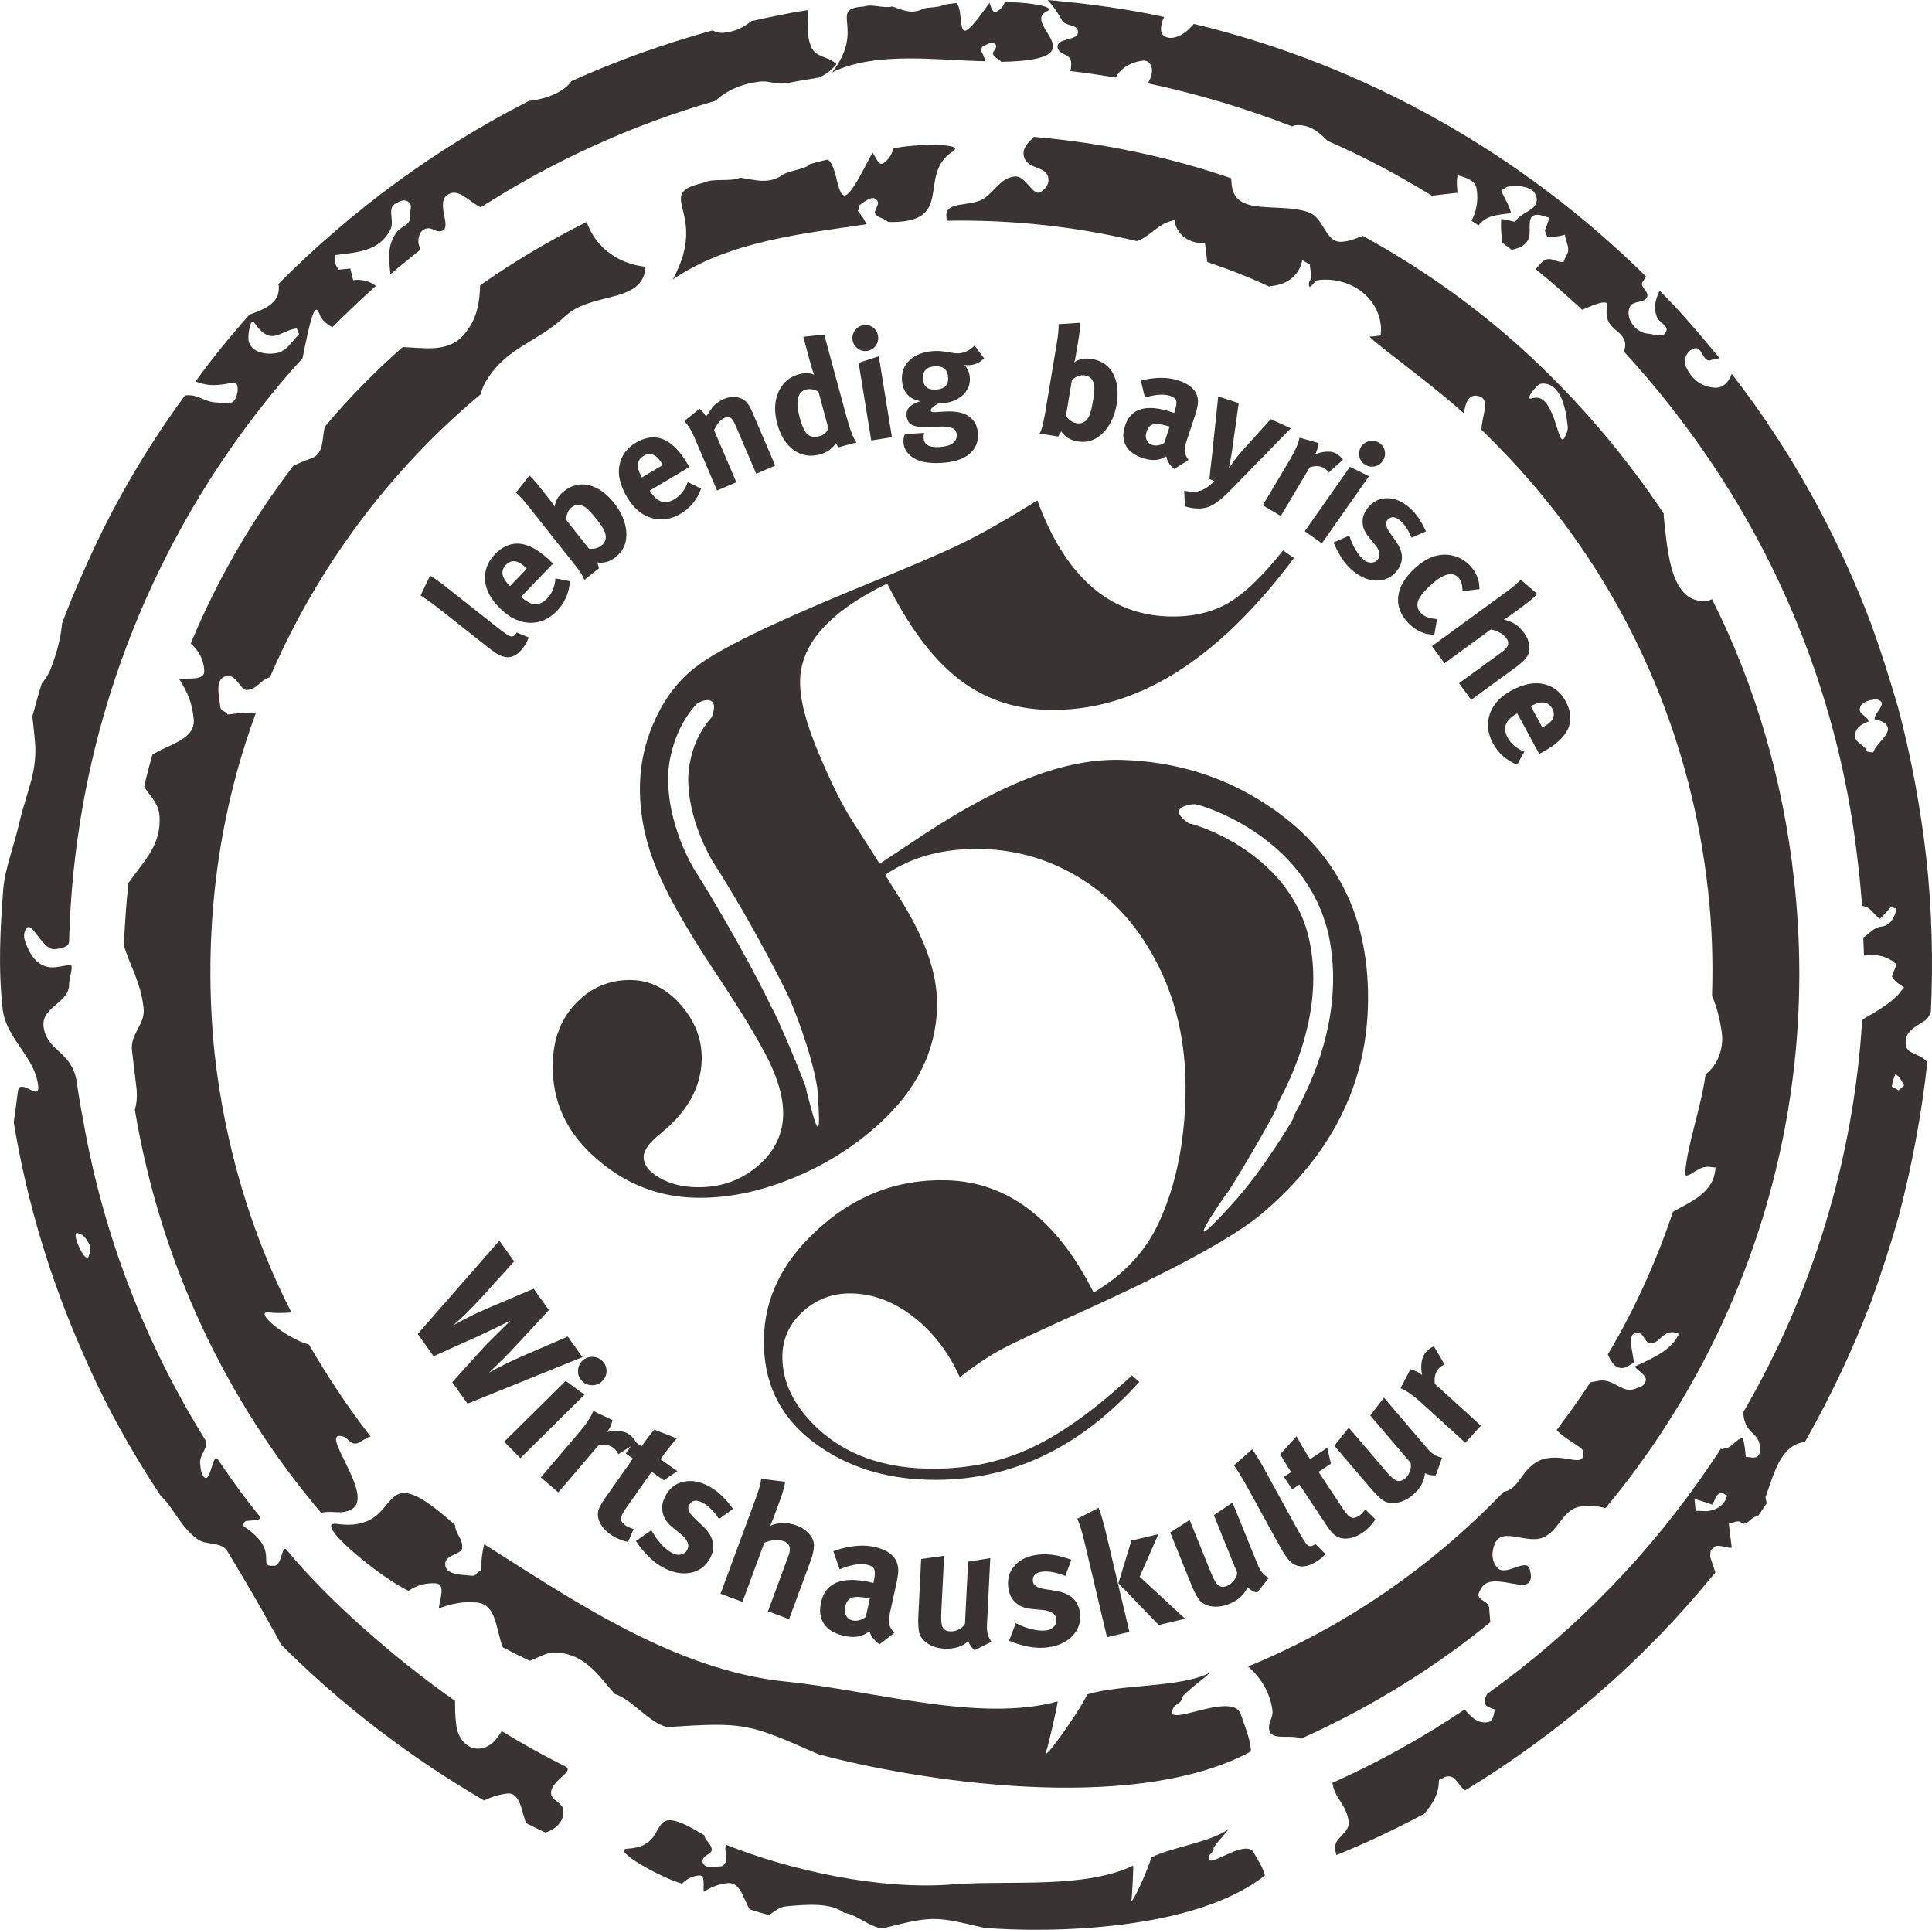
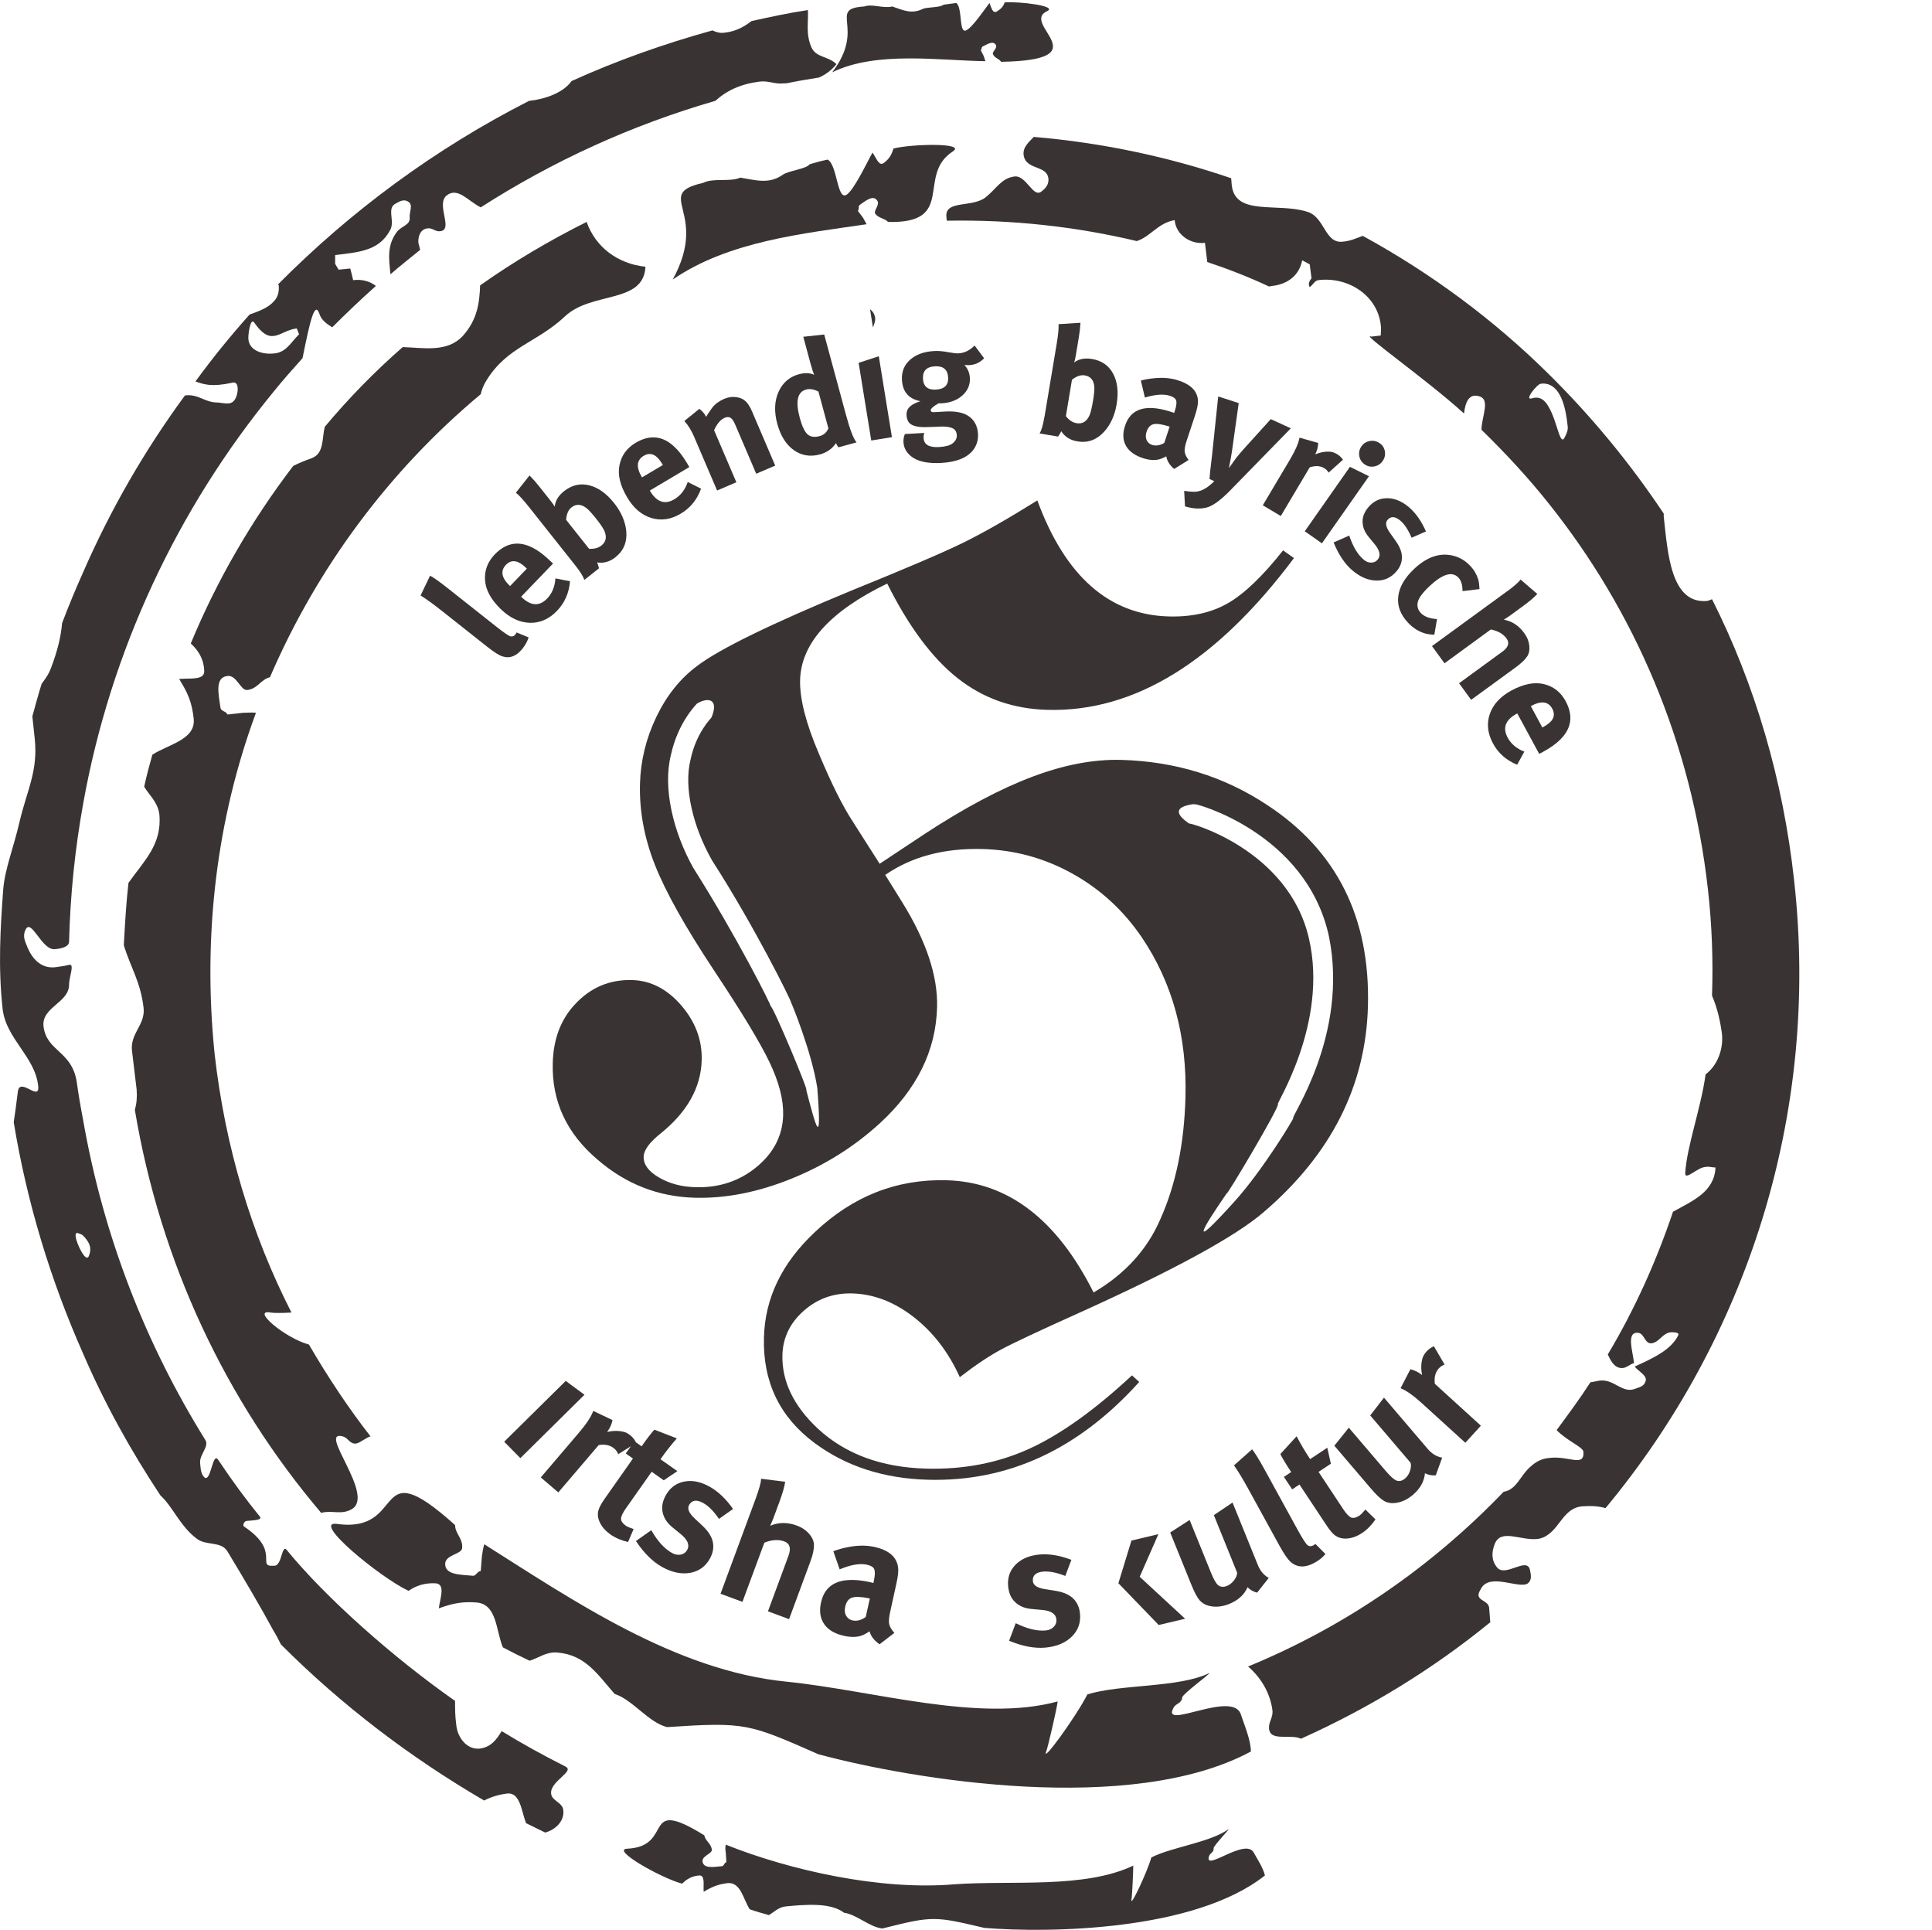
<svg xmlns="http://www.w3.org/2000/svg" id="Ebene_2" viewBox="0 0 466.47 465.87">
  <g id="Ebene_2-2" data-name="Ebene_2">
    <g id="Ebene_2-2">
      <g id="Ebene_1-2">
        <g>
          <path d="M359.51,387.96c-.28-1.55-2.67-1.55-2.53-3.09.15-.7.43-.99.71-1.55,2.25-3.65,9.28.42,11.25-1.12.98-.85.7-2.1.42-3.37-.85-2.95-5.91,1.97-7.88-.42-1.4-1.68-1.4-3.65-.56-5.76,1.55-3.66,6.19-.71,10.27-1.13,1.12-.14,1.97-.56,2.67-1.12,2.81-1.97,3.94-6.33,8.01-6.75,1.83-.14,3.94-.14,5.77.42,33.88-40.76,51.87-94.74,45.54-151.53-2.67-24.32-9.42-47.23-19.82-67.89-.28.14-.7.28-1.12.42-8.86.84-9.56-11.53-10.54-20.38v-.7c-8.16-12.23-17.43-23.47-27.83-33.74-13.21-13.07-28.4-24.32-44.84-33.31-1.55.56-2.95,1.26-4.92,1.41-4.22.42-4.22-5.76-8.3-7.17-7.17-2.39-17.57,1.12-18.41-6.47l-.14-1.68c-15.18-5.2-31.21-8.58-47.65-9.98-1.55,1.55-3.09,2.95-2.25,5.2,1.13,2.67,5.34,1.83,5.77,4.78.13,1.27-.43,2.25-1.55,3.09-2.11,1.97-3.66-3.8-6.61-3.52-3.24.42-4.36,2.96-7.03,5.06-3.24,2.53-9.98.56-9.42,4.78,0,.28,0,.56.14.84,15.74-.28,31.06,1.41,45.82,4.92,3.38-1.12,5.06-4.35,9.14-5.06.28,3.51,3.8,5.91,7.31,5.48l.56,4.64c5.07,1.69,10.12,3.65,14.9,5.9l.84-.14c3.66-.42,6.47-2.53,7.18-6.18l1.82.98.43,3.37c-1.13,1.27-.43,2.11-.43,2.11.85-.56,1.13-1.54,2.11-1.68,7.18-.85,14.2,3.65,15.04,10.83.14.98,0,1.54,0,2.53l-2.25.28c-3.09-1.12,13.21,10.26,22.35,18.56.28-2.53,1.12-4.78,3.37-4.22,3.24.56.85,4.92.85,8.15,5.76,5.63,11.25,11.53,16.16,17.71,20.8,26,34.58,57.91,38.52,93.33.98,8.71,1.26,17.14.98,25.58,1.27,2.95,1.97,6.04,2.39,9.14.42,3.79-1.12,7.73-3.94,9.84-1.12,8.15-4.5,17.29-4.92,23.75-.14,2.11,2.82-1.26,4.92-1.4.99-.14,1.55.14,2.39.14-.28,5.91-5.48,8.01-10.26,10.68-4.08,12.09-9.27,23.61-15.74,34.44.84,1.97,1.97,3.65,3.94,3.23.98-.28,1.4-.85,2.39-1.13-.28-2.81-1.97-7.59.98-7.31,1.55.14,1.55,2.67,3.24,2.53,1.97-.28,2.53-2.39,4.64-2.67.7,0,2.11,0,1.83.7-1.69,3.51-5.91,5.48-10.54,7.59.98,1.26,3.37,2.25,2.53,3.8-.42.99-1.26,1.12-2.39,1.55-3.1,1.26-5.06-2.39-8.58-1.97-.84.14-1.54.28-2.25.42-2.53,3.93-5.34,7.73-8.15,11.53,2.39,2.53,6.32,4.07,6.47,5.2.28,3.94-3.66.84-8.44,1.55-1.41.14-2.81.7-4.22,1.97-2.67,2.25-3.37,5.62-6.61,6.18-17.29,18-38.09,32.47-61.7,42.17,3.09,2.67,5.34,6.33,5.9,10.68.14,1.69-.98,2.67-.84,4.36.28,2.81,4.22,1.54,6.89,2.11l.84.28c16.59-7.45,31.91-16.87,45.69-28.11l-.29-3.66h-.02ZM377.92,105.29c-1.26,3.09-1.82-3.51-4.07-7.17-.85-1.55-2.11-2.53-3.94-1.97-2.11.7,1.27-3.51,2.11-3.51.7-.14,1.26,0,1.83.14,3.23,1.12,4.22,6.04,4.64,9.98.14.98-.14,1.69-.57,2.53h0Z" fill="#393433" />
          <path d="M54.77,163.2c2.39-.42,3.23,3.51,4.92,3.37,2.53-.28,3.24-2.53,5.49-3.09,11.38-26.42,28.82-49.9,50.88-68.31.28-1.12.7-2.25,1.41-3.37,5.06-8.16,12.09-9,18.97-15.46,6.47-6.05,18.98-2.95,19.4-11.95-6.74-.7-12.09-4.78-14.2-10.82-9,4.5-17.56,9.56-25.72,15.32-.14,4.21-.7,8.29-4.08,12.09-3.79,4.22-9.56,2.95-14.61,2.81-6.75,5.9-13.08,12.37-18.83,19.26-.71,3.09-.14,6.47-3.24,7.59-1.54.56-2.95,1.12-4.36,1.83-9.98,13.07-18.41,27.55-24.74,42.87,1.83,1.69,3.1,3.66,3.24,6.47.28,2.53-3.52,1.83-6.05,2.1,2.11,3.38,3.09,5.63,3.51,9.56.57,5.06-6.04,6.18-9.98,8.72-.7,2.53-1.4,5.06-1.97,7.73,1.27,2.11,3.24,3.66,3.66,6.61.7,7.31-3.66,11.24-7.45,16.59-.57,4.92-.85,9.98-1.13,15.04,1.55,5.2,4.08,8.86,4.78,15.18.43,4.07-3.23,6.04-2.81,10.26l1.13,9.42c.14,1.83,0,3.37-.43,4.92,6.19,36.97,22.07,70.28,44.98,97.27,2.67-.71,4.78.56,7.31-.85,6.05-3.23-8.57-19.54-1.96-17.57,1.26.42,1.54,1.83,3.09,1.69.98-.14,2.95-1.83,3.51-1.69-5.48-7.03-10.4-14.48-14.9-22.21-5.77-1.55-14.05-8.57-9.28-7.73.84.14,2.67.14,5.06,0-9.7-18.97-16.02-40.06-18.55-62.41-2.96-28.81.56-56.93,9.98-82.37-.98-.14-2.11,0-3.09,0l-3.8.42c-.28-.84-1.55-.71-1.69-1.69-.42-3.09-1.4-7.16,1.55-7.59h0Z" fill="#393433" />
-           <path d="M464.51,246.55c.84-.56,1.4-1.4,1.69-2.25.56-12.22.28-24.73-1.13-37.39-1.41-12.23-3.66-24.32-6.75-35.98-1.97-6.75-4.08-13.49-6.47-20.1-8.29-22.07-19.67-42.45-33.73-60.58-.84,2.24-2.39,3.79-4.92,3.23h-.14c-2.81-.56-4.64-2.11-5.91-4.78-.98-1.68.14-4.21,2.11-4.64,1.69-.28,1.83,3.09,3.52,2.95.14,0,.28,0,.28-.14.7,0,1.41-.28,2.11-.42-.7-.84-1.41-1.68-2.11-2.53-3.94-4.78-8.01-9.42-12.37-13.78-.85,1.97-1.55,3.8-.71,6.19.56,1.68,3.1,2.25,2.25,3.79-.7,1.54-2.67.56-4.36.42-2.81-.14-5.62-3.65-4.36-6.47.85-1.68,3.66-.7,4.22-2.53.28-1.41-1.97-2.39-1.12-3.51.28-.42.56-.84.84-1.27-29.94-29.52-67.61-51.03-109.21-61-1.41,1.69-3.09,3.09-5.2,3.37-1.13.14-2.53-.42-2.68-1.54-.14-1.27.15-2.39.71-3.51-9.14-1.97-18.55-3.23-28.12-4.08,1.27,1.4,2.4,2.95,3.38,4.78.84,1.68,3.8.98,3.94,2.81.28,2.39-5.21,1.4-4.92,3.8.14,1.82,2.95,1.54,3.23,3.37.14.84,0,1.68-.14,2.39,3.65.42,7.31.98,10.96,1.55,1.12-2.25,3.8-3.79,6.61-4.07,1.12-.14,1.96.84,2.11,1.97.14,1.41-.43,2.53-.99,3.51,11.94,2.53,23.62,6.05,34.86,10.4.14-.14.42-.14.7-.28,3.51-.28,5.62,1.55,7.87,3.79,8.72,3.79,17.15,8.29,25.16,13.21l6.19-.7c-.14-1.69-.28-2.53,0-4.22,2.11.56,4.5,1.27,4.64,3.52.42,2.67-.14,5.34-1.26,7.45l1.68,1.13c1.97-2.53,4.64-2.53,7.88-2.96-.57-2.25-1.55-3.37-2.39-5.48.84-.42,1.12-.98,2.11-.98,2.67-.28,6.19.14,6.46,2.95.29,2.95-3.79,3.09-5.2,5.62-1.26-.28-2.11-.56-3.37-.7-.14,2.25,0,3.51.28,5.76l2.25,1.68c1.97-.42,3.65-1.12,4.22-3.09.42-1.97-.57-5.06,1.55-5.34,1.26-.14,2.1.42,3.37.7l-1.13,3.09.57,1.55c1.68-.14,2.53,0,4.22-.56.28,1.41.7,2.11.84,3.37.14,1.27-.84,2.11-1.13,3.23-1.54.14-2.39-.84-3.79-.7-1.41.14-1.97,1.55-2.95,2.39,3.79,3.09,7.59,6.46,11.24,9.84l1.69-.7s4.64-2.11,4.36-.42c-1.12,6.33,3.94,5.48,4.36,9.42,0,.56-.14,1.26-.28,1.83,7.59,8.29,14.62,17.15,20.94,26.57,18.97,28.11,31.63,61.14,35.56,97.27.42,3.37.7,6.75.98,9.98.85,0,1.55.42,2.25,1.12.56.56,1.27,1.4,1.97,1.97.98-.85,1.69-1.69,2.67-2.81l1.41.28c-.42,2.1-1.41,4.07-3.52,4.36-1.12.14-1.83.56-2.53,1.12s-1.26,1.12-1.97,1.54c0,1.4.14,2.95.14,4.36.57,0,1.27-.14,1.83-.14,2.25,0,4.08.56,6.05,2.25l-1.13,2.95c.42.7.99,1.26,1.55,1.69.42.28.84.56,1.41.98-.57.57-.99,1.12-1.41,1.68-1.97,2.11-4.22,3.38-6.47,4.78-.84.42-1.55.84-2.25,1.4-2.11,34.02-12.23,66.35-28.68,94.6,0,.98.15,1.82.43,2.53.7,2.39,3.23,2.95,3.51,5.48.14,1.27.14,2.81-1.12,2.95-.85.15-1.41-.14-2.25-.14-.14-1.83-.28-2.81-.7-4.64-1.97.56-2.54,2.53-4.65,2.67-.14.14-.42.14-.7,0-.7,1.26-1.55,2.39-2.39,3.65-14.48,21.51-32.75,40.34-53.98,55.53-.28.56-.7,1.26-.56,2.11.14,1.12,1.41,1.26,2.39,1.68-.28,1.4-.42,2.95-1.83,3.09-2.53.28-3.93-1.41-5.48-3.09-9.98,6.75-20.66,12.65-31.91,17.71.56,3.79,3.51,5.34,3.93,9.42.29,2.81-3.65,3.8-3.23,6.46,0,.56.14,1.13.28,1.55,7.31-2.95,14.34-6.32,21.23-9.98,1.82-2.25,3.51-4.5,3.51-8.15.99-.29,1.27-.85,2.11-.85,1.97-.28,2.67,2.39,4.22,3.37,22.63-13.78,42.73-31.07,59.31-51.3.42-.42.7-.84,1.12-1.26-.28-.98-.7-2.11-1.12-3.37,0-.14-.14-.42-.14-.71l.14-1.4c.56-.28.7-.84,1.41-.98,1.4-.14,2.25.56,3.65.42l-.7-5.77c.84-.14,1.41-.56,2.11-.56.7-.14.98.56,1.55.56,1.26-.14,1.68-1.68,3.37-1.83l2.11-3.09-.28-1.54c2.25-6.05,3.51-12.37,9.56-13.35,6.19-10.96,11.53-22.21,16.02-34.02,2.39-6.61,4.5-13.21,6.47-19.96,3.23-12.23,5.62-24.88,7.03-37.67l-.42-.42c-1.69-1.68-4.64-1.55-4.78-3.79-.42-2.81,1.97-4.22,4.36-5.62h0ZM452.28,181.61h-.42l-.98-.14c-.7-1.83-3.24-2.11-2.96-4.08.14-1.83,1.55-2.53,3.24-3.23-.28-1.41-2.39-1.68-2.11-3.09.14-1.26,1.55-1.82,2.81-2.11.14,0,.42,0,.56-.14.57,0,.99,0,1.41.28,1.69.84-1.13,2.81-1.27,4.5.99.28,1.83.42,2.68,1.13,2.11,2.11-1.97,4.21-2.96,6.88h0ZM413.06,364.63c-.14,0-.42.14-.56.14-1.13.14-1.83-.14-3.09,0l-.28-2.95,3.94,1.27.28.14c.84-.99.84-2.67,2.25-2.81.56-.14.85.56,1.41.56-.42,1.97-1.97,3.23-3.94,3.66h-.01ZM458.32,263.28v-.14l-1.55-.84c.14-1.12.42-1.97.85-2.95.28.14.42.28.7.42.56.7.99,1.41,1.41,2.25l-1.41,1.27h0Z" fill="#393433" />
          <path d="M136.58,426.47c-5.34-2.67-10.4-5.48-15.46-8.57-1.26,2.11-2.67,3.93-5.34,4.22-3.09.28-5.34-2.67-5.62-5.76-.29-2.11-.29-3.93-.29-5.76-14.89-10.4-31.34-25.02-40.62-36.41-1.26-1.54-1.12,3.66-2.95,3.79h-.28c-4.22.28,1.83-3.51-7.03-9.42-.56-.28,0-1.4.56-1.4,1.27-.14,3.8-.14,3.24-.98-3.52-4.36-6.33-8.15-10.12-13.78-1.4-2.11-1.68,5.62-3.37,4.22-.85-.98-.85-2.11-.99-3.52-.14-1.96,2.25-3.93,1.27-5.48-14.34-23.05-24.6-49.06-29.52-77.31-.57-2.95-1.13-6.19-1.55-9.28-1.26-7.45-7.31-7.17-8.01-13.35-.43-4.64,6.32-5.63,6.18-10.12,0-1.55,1.41-5.06,0-4.64-1.12.28-2.25.42-3.23.56-3.23.42-5.49-1.69-6.75-4.64-.7-1.68-1.27-2.81-.56-4.35,1.4-3.09,3.93,5.06,7.17,4.64,1.54-.14,3.37-.57,3.37-1.83.29-11.24,1.41-22.21,3.38-33.17,6.61-36.97,22.77-71.26,45.96-99.52,2.25-2.81,4.64-5.48,7.03-8.15,1.83-9.13,2.95-13.91,4.08-10.68.42,1.41,1.69,2.39,3.09,3.23,3.38-3.37,6.89-6.74,10.54-9.98-1.41-1.12-3.38-1.68-5.49-1.4-.28-1.12-.42-1.83-.7-2.81l-2.81.28-.84-1.41v-2.11c5.62-.7,10.54-.98,13.21-5.91,1.41-2.25-.98-5.48,1.55-6.61.99-.56,1.83-.98,2.81-.42,1.41.84.28,2.39.43,3.94.14,1.68-1.83,1.96-2.96,3.23-2.53,3.24-2.11,6.47-1.68,10.4,2.39-2.1,4.78-3.93,7.17-5.9-.14-.56-.28-1.12-.43-1.68-.13-1.68.57-3.37,2.26-3.51,1.12-.14,1.82.84,2.95.7,3.37-.28-.99-6.32,1.54-8.57,2.68-2.25,5.21,1.26,8.3,2.81,17.29-11.1,36.26-19.82,56.65-25.72,2.81-2.53,6.19-4.08,10.68-4.64,2.25-.28,3.65.7,5.9.42h.57c2.67-.56,5.2-.98,7.87-1.4,1.55-.7,2.95-1.68,4.22-3.23-1.97-1.97-4.92-1.54-6.05-4.07-1.4-3.24-.7-5.91-.84-9-4.64.7-9.14,1.68-13.63,2.67-1.83,1.4-3.8,2.53-6.61,2.81-.98.14-1.97-.14-2.81-.56-11.66,3.23-23.2,7.31-34.02,12.23-1.97,2.81-6.33,4.36-10.26,4.78-22.63,11.52-43.01,26.56-60.58,44.27l.14.29c.14,1.69-.28,2.95-1.27,3.93-1.26,1.41-3.37,2.25-5.77,3.09-4.64,5.2-8.99,10.54-13.07,16.16,2.11.7,3.79,1.41,8.99.28,1.69-.42,1.4,2.95.42,4.22-.99,1.41-2.81.56-4.5.56-2.81-.14-4.36-2.11-7.45-1.68-9.7,13.21-17.99,27.54-24.6,42.73-1.83,4.08-3.52,8.16-5.06,12.23-.29,3.37-1.13,6.75-2.68,10.83-.56,1.54-1.4,2.66-2.25,3.79-.84,2.67-1.54,5.34-2.25,7.87l.57,5.35c.84,7.87-1.83,12.37-3.66,20.1-1.41,6.19-3.51,11.25-3.94,16.3-.7,9.42-1.26,18.84-.14,28.96.85,7.17,7.88,11.53,8.58,18.55.42,3.94-4.5-2.39-4.92,1.41-.42,3.37-.7,5.48-.99,7.31,3.24,19.68,9,38.37,16.73,55.81,5.2,12.09,11.53,23.47,18.69,34.29,2.95,2.67,4.78,7.45,8.72,10.4,2.25,1.83,5.9.56,7.45,3.09,4.5,7.45,7.88,13.21,11.1,19.12.7,1.12,1.27,2.25,1.83,3.37,14.61,14.62,31.21,27.27,49.06,37.67,1.68-.85,3.37-1.41,5.62-1.69,3.09-.28,3.37,4.21,4.5,7.17,1.55.71,3.09,1.55,4.64,2.25,2.53-.7,4.64-2.81,4.36-5.34-.14-1.97-2.81-2.25-2.95-4.08-.29-2.95,5.76-5.34,3.51-6.47v-.02h0ZM61.38,77.88c1.97,2.81,3.38,3.37,4.64,3.23,1.69-.14,3.23-1.54,5.63-1.83l.56,1.41c-2.11,2.11-3.1,4.36-6.05,4.64h-.14c-2.67.28-5.77-.7-6.04-3.38-.14-.84.43-5.48,1.41-4.07h0ZM21.46,303.2c-.28.7-.84.42-1.4-.42-1.27-1.83-2.67-5.76-1.13-5.06.43.14.85.28,1.13.56.28.28.56.56.84.98.99,1.27,1.13,2.53.56,3.93h0Z" fill="#393433" />
          <path d="M197.72,423.52c22.49,6.04,75.34,14.9,104.3-.7,0-2.67-1.55-6.33-2.39-8.86-1.83-6.19-19.4,3.94-16.3-1.68.56-1.12,1.97-.98,2.11-2.53.14-.84,6.32-5.34,6.61-5.9-7.31,3.65-21.65,2.67-29.52,5.2-2.53,5.06-11.53,17.57-9.84,13.49.28-.7,2.39-9.56,2.68-11.8-19.12,5.19-44.56-2.67-65.5-4.78-26.85-2.67-51.59-19.68-72.95-33.17-.29.99-.43,1.97-.57,2.96l-.28,3.51c-.84,0-1.12,1.27-1.97,1.13-2.81-.28-6.75-.14-6.61-2.96.14-2.11,3.94-2.25,4.08-3.65.28-2.39-1.69-3.51-1.69-5.62-20.52-18.41-11.24,2.11-28.53-.28-6.33-.84,10.4,12.93,17.29,16.16,1.82-1.26,3.93-1.97,6.6-1.82,2.39.28.99,3.65.71,6.04,3.51-1.26,5.76-1.68,9.28-1.4,4.78.56,4.5,6.74,6.18,10.82,2.11,1.12,4.36,2.25,6.47,3.23,2.25-.7,4.08-2.25,6.75-1.97,6.75.56,9.7,5.35,13.77,9.98,4.36,1.4,8.15,6.89,12.65,8.01,19.11-1.26,19.68-.84,36.68,6.61v-.02h-.01Z" fill="#393433" />
          <path d="M291.9,448.12c.28-.84,1.26-.99,1.12-1.97,0-.56,3.52-4.22,3.66-4.63-4.36,3.23-13.78,4.36-18.7,6.88-.98,3.52-5.34,12.79-4.77,9.98.13-.57.41-6.6.41-8.01-11.81,5.62-29.37,3.52-43.14,4.5-17.85,1.55-39.78-3.37-55.24-9.56-.14.56-.14,1.26,0,1.97l.14,2.25c-.56.14-.56.98-1.12.98-1.83.14-4.36.7-4.64-1.13-.14-1.41,2.25-1.83,2.25-2.82-.14-1.54-1.55-2.1-1.83-3.51-15.46-9.56-7.03,2.67-18.55,3.23-4.22.14,8.29,7.17,13.21,8.44.98-.99,2.25-1.83,4.07-1.97,1.55-.14.99,2.25,1.13,3.94,2.11-1.27,3.51-1.83,5.9-2.11,3.1-.14,3.66,3.94,5.21,6.32,1.54.56,3.09.98,4.64,1.41,1.4-.85,2.39-1.97,4.22-2.11,4.5-.42,10.68-.98,13.91,1.54,3.09.42,6.19,3.51,9.28,3.8,12.23-3.09,12.65-2.95,24.6-.14,15.32,1.26,50.74.84,67.75-12.66-.43-1.83-1.83-3.94-2.68-5.48-1.96-3.8-12.08,4.78-10.82.84v.02h-.01Z" fill="#393433" />
          <path d="M230.05,36.55c3.38-2.11-9.84-1.83-14.33-.7-.42,1.41-.98,2.53-2.39,3.52-1.13.84-1.83-1.41-2.67-2.53-1.13,1.96-4.36,8.86-6.19,10.12-2.39,1.69-2.25-7.17-4.64-8.43-1.41.28-2.95.71-4.36,1.12-.7,1.12-5.06,1.55-6.47,2.53-3.37,2.39-6.61,1.27-10.26.7-2.53,1.12-6.47,0-9,1.27-12.23,2.81,1.69,6.89-7.31,23.33,13.49-9.28,31.62-11.1,46.8-13.35-.28-.56-.56-.98-.84-1.54l-1.27-1.69c.42-.42,0-.98.42-1.4,1.41-.98,3.24-2.53,4.22-1.12.85.98-.98,2.53-.42,3.23.84,1.13,2.11.99,3.09,1.97,16.59.42,6.75-11.25,15.6-17.01l.02-.02h0Z" fill="#393433" />
          <path d="M200.95,17.44c10.68-5.2,25.87-2.81,36.97-2.67l-.42-1.26-.71-1.41c.29-.14.14-.7.42-.84,1.13-.56,2.54-1.54,3.24-.42.42.84-.99,1.68-.7,2.25.42.98,1.4.98,1.96,1.83,24.32-.42,4.51-9.14,11.11-12.23,2.68-1.27-6.89-2.39-10.26-2.11-.28.98-.99,1.68-1.97,2.25-.98.42-1.26-1.13-1.69-2.11-.98,1.26-4.08,5.9-5.62,6.61-1.83.84-.84-5.48-2.39-6.61-.99.14-2.11.28-3.1.42-.7.7-3.93.56-4.92.98-2.81,1.41-4.92.28-7.45-.56-2.11.56-4.78-.7-6.75,0-9,.56.56,5.06-7.74,15.89h.02,0Z" fill="#393433" />
          <path d="M232.4,131.09c-4.86,2.37-13.79,6.19-26.77,11.45-19.5,8.06-31.95,14.14-37.33,18.24-4.08,3.03-7.35,7.13-9.83,12.29-2.48,5.16-3.79,10.54-3.95,16.15-.17,6.54,1.03,13.07,3.62,19.6,2.58,6.53,7.35,15.03,14.29,25.5,6.61,9.95,11.07,17.32,13.36,22.09,2.29,4.79,3.39,9.04,3.3,12.78-.14,4.93-2.27,9.1-6.4,12.51-4.13,3.41-9.05,5.05-14.73,4.9-3.39-.09-6.35-.88-8.86-2.35-2.52-1.47-3.75-3.14-3.69-5.01.04-1.61,1.41-3.48,4.1-5.62,6.43-5.18,9.73-11.08,9.91-17.71.13-4.84-1.52-9.24-4.93-13.2-3.42-3.96-7.38-6-11.88-6.12-5.44-.15-10.04,1.81-13.8,5.87-3.41,3.65-5.2,8.36-5.35,14.14-.26,9.26,3.36,17.04,10.84,23.36,6.81,5.88,14.62,8.94,23.46,9.18,7.49.2,15.26-1.33,23.33-4.6,8.08-3.26,15.21-7.75,21.41-13.44,8.89-8.18,13.47-17.49,13.75-27.93.21-7.56-2.62-16.05-8.49-25.48l-4.03-6.48c6.41-4.42,14.24-6.5,23.49-6.25,7.73.21,14.97,2.19,21.71,5.94,6.74,3.75,12.32,8.87,16.74,15.37,7.43,10.99,10.96,23.88,10.55,38.66-.3,11.21-2.31,20.97-6.02,29.29-3.17,7.39-8.55,13.33-16.16,17.79-8.87-17.66-20.7-26.69-35.48-27.09-12.06-.33-22.67,3.85-31.83,12.53-7.93,7.43-12.03,15.91-12.28,25.42-.29,10.7,3.77,19.18,12.19,25.45,7.58,5.64,16.72,8.61,27.42,8.9,19.36.52,36.36-7.35,51-23.61l-1.75-1.59c-9.06,8.43-17.37,14.34-24.89,17.76-7.53,3.41-15.79,4.99-24.8,4.75-10.78-.29-19.5-3.5-26.13-9.63-5.89-5.51-8.74-11.45-8.58-17.82.12-4.16,1.83-7.71,5.13-10.63,3.31-2.93,7.22-4.33,11.72-4.21,5.18.14,10.12,2.03,14.83,5.69,4.7,3.65,8.42,8.49,11.15,14.52,3.73-2.88,7.02-5.08,9.87-6.62,2.85-1.54,9.25-4.55,19.24-9.04,22.71-10.26,37.47-18.32,44.25-24.17,16.27-13.92,24.66-30.48,25.18-49.69.58-21.4-7.53-37.59-24.31-48.59-10.44-6.92-22.2-10.54-35.28-10.9-6.62-.18-13.78,1.18-21.47,4.08-7.68,2.89-16.32,7.48-25.93,13.77l-10.9,7.23-6.61-10.38c-2.37-3.63-5.07-9.06-8.1-16.28-3.11-7.31-4.62-13.21-4.5-17.72.24-8.83,7.25-16.59,21.03-23.27,5.16,10.34,10.82,17.95,16.98,22.83s13.4,7.44,21.72,7.66c20.98.57,40.81-11.65,59.51-36.64l-2.63-1.86c-4.93,6.24-9.38,10.5-13.35,12.77-3.96,2.27-8.72,3.33-14.23,3.18-14.44-.38-25.03-9.72-31.75-28.01-7.17,4.48-13.2,7.91-18.07,10.29h.01ZM287.85,194.15c.1,0,.58-.03.8.03-.49-.36,26.66,6.67,32.19,31.75,4.95,23.97-9.5,44.15-8.56,43.92.17.1-7.37,12.6-14.16,20.13-11.49,12.75-7.85,6.68-1.96-1.87-.25,1.09,13.03-21.26,12.38-21.56-.72.33,12.29-19.43,7.48-40.07-4.98-21.49-29.01-27.95-28.72-27.63-.21-.06-.28-.09-.52-.27-1.57-1.13-4.44-3.57,1.08-4.42h-.01ZM197.34,262.75c1.19,15.38-.43,8.92-2.68.37.8.74-8.08-20.42-8.58-20.21.18-.16-8.22-16.87-18.69-33.4-4.86-8.68-7.39-19.28-5.41-27.23,1.74-7.96,6.04-12.05,6.14-12.26.14-.17.21-.23.49-.36,2.12-1.17,4.85-1.12,3.37,3.05-.02.07-.15.42-.25.56-.04.15-3.61,3.49-5.02,10.17-1.64,6.62.55,16.04,5.19,24.23,10.47,16.28,19.25,34.16,19.04,34.19.03-.04,5.03,11.89,6.41,20.9h-.01Z" fill="#393433" />
          <path d="M123.34,153.64c-.43-.07-1.62-.87-3.55-2.4l-11.84-9.36c-1.86-1.47-3.23-2.44-4.11-2.91l-2.29,4.78c1.37.86,2.95,2,4.73,3.4l11.33,8.96c1.64,1.3,2.87,2.08,3.69,2.34,1.79.58,3.41-.04,4.87-1.88.69-.87,1.17-1.77,1.46-2.7l-2.91-1.19c-.07.17-.16.33-.29.49-.3.38-.66.53-1.09.46h0Z" fill="#393433" />
          <path d="M134.51,147.43c1.84-1.92,2.88-4.29,3.12-7.11l-3.53-.69c-.13,1.99-.8,3.61-1.99,4.85-1.87,1.94-3.93,1.84-6.18-.33l-.11-.1,7.7-8-.85-.81c-2.8-2.69-5.42-4.03-7.88-4.01-1.9.02-3.68.89-5.34,2.61-1.72,1.8-2.51,3.88-2.34,6.24.17,2.37,1.45,4.7,3.85,7.01,2.19,2.11,4.52,3.19,6.98,3.26,2.46.06,4.64-.91,6.57-2.91h0ZM123.09,141.43c-2.01-1.94-2.32-3.63-.93-5.08.7-.73,1.49-1,2.37-.82.73.14,1.57.67,2.51,1.58l.16.16-4.06,4.22-.05-.05h0Z" fill="#393433" />
          <path d="M148.63,134.48c1.98-1.56,2.83-3.69,2.57-6.37-.26-2.3-1.22-4.51-2.89-6.62-1.88-2.37-3.9-3.81-6.07-4.34-2.17-.53-4.18-.05-6.04,1.41-1.4,1.11-2.15,2.37-2.26,3.77-.13-.28-.46-.75-.97-1.4l-2.84-3.58c-.73-.93-1.49-1.78-2.28-2.57l-3.3,4.16c.76.59,1.83,1.76,3.22,3.52l11.12,14.02c1.24,1.56,1.96,2.73,2.18,3.53l3.55-2.82c-.17-.7-.32-1.17-.45-1.42,1.58.26,3.07-.17,4.47-1.28h-.01ZM142.23,132.48l-5.54-6.98c.09-1.39.52-2.39,1.28-3,1.14-.91,2.38-.84,3.69.21.52.42,1.26,1.23,2.22,2.43.98,1.24,1.64,2.2,1.97,2.86.72,1.55.51,2.78-.64,3.69-.74.6-1.74.86-2.99.79h0Z" fill="#393433" />
          <path d="M159.32,105.79c-1.84-.49-3.78-.12-5.84,1.1-2.14,1.27-3.44,3.07-3.91,5.4-.47,2.32.15,4.91,1.85,7.77,1.55,2.62,3.51,4.28,5.86,4.99,2.36.71,4.72.36,7.1-1.06,2.29-1.36,3.93-3.37,4.89-6.03l-3.22-1.6c-.65,1.88-1.72,3.26-3.2,4.15-2.32,1.38-4.28.72-5.88-1.96l-.07-.13,9.54-5.67-.6-1.01c-1.98-3.33-4.16-5.32-6.53-5.96h.01ZM155.01,115.24l-.04-.06c-1.42-2.4-1.27-4.12.46-5.15.86-.52,1.7-.57,2.49-.16.67.33,1.34,1.06,2.01,2.19l.12.19-5.03,2.99h-.01Z" fill="#393433" />
          <path d="M180.19,97.04c-.6-.64-1.4-1.03-2.39-1.17s-1.98,0-2.98.43c-1.18.51-2.14,1.21-2.87,2.13-.7.99-1.19,1.72-1.48,2.2-.31-.72-.85-1.36-1.61-1.94l-3.63,2.94c.92,1,1.72,2.3,2.4,3.9l5.51,12.88,4.65-1.99-5.38-12.57c.72-1.57,1.57-2.57,2.55-2.98.69-.3,1.26-.22,1.7.22.28.26.6.83.98,1.71l4.94,11.56,4.59-1.96-5.55-12.98c-.45-1.07-.93-1.86-1.43-2.39h0Z" fill="#393433" />
          <path d="M192.99,90.31c-2.36.64-4.03,2.07-5.02,4.29-.99,2.23-1.09,4.79-.3,7.71.79,2.9,2.11,5,3.97,6.34,1.86,1.33,3.97,1.68,6.33,1.05,1.67-.46,2.96-1.37,3.88-2.73.2.47.4.81.58,1.01l4.37-1.18c-.74-.9-1.59-3.11-2.54-6.64l-5.26-19.41-5.05.55,1.74,6.44c.36,1.32.66,2.23.9,2.74-1.06-.47-2.26-.52-3.6-.16h0ZM197.61,94.53l2.4,8.89c-.43.98-1.13,1.6-2.08,1.85-1.29.35-2.28.2-2.98-.44-.69-.65-1.31-1.97-1.85-3.96-1.08-3.98-.57-6.26,1.52-6.83.87-.24,1.87-.08,2.99.48h0Z" fill="#393433" />
-           <path d="M210.76,79.04c-.68-.5-1.45-.68-2.28-.54-.87.14-1.56.56-2.07,1.27-.51.71-.69,1.49-.56,2.33.14.85.55,1.53,1.25,2.04.69.51,1.46.7,2.31.56.87-.14,1.56-.56,2.05-1.27s.68-1.48.54-2.32c-.14-.87-.55-1.55-1.23-2.06h0Z" fill="#393433" />
+           <path d="M210.76,79.04s.68-1.48.54-2.32c-.14-.87-.55-1.55-1.23-2.06h0Z" fill="#393433" />
          <polygon points="210.36 106.34 215.35 105.53 212.18 86 207.31 87.59 210.36 106.34" fill="#393433" />
          <path d="M234.15,88.13c1.33-.08,2.48-.63,3.46-1.64l-2.3-3.08c-1.16,1.18-2.46,1.81-3.89,1.89-.5.03-1.3-.06-2.4-.27-1.3-.25-2.46-.35-3.49-.29-2.46.14-4.4.85-5.81,2.12-1.42,1.27-2.06,2.9-1.95,4.88.17,2.86,1.65,4.57,4.46,5.11-1.33.41-2.29.95-2.85,1.64-.38.48-.55,1.08-.5,1.81.04.55.19,1.07.47,1.56.46.66,1.37,1.06,2.72,1.2.63.07,1.67.07,3.1,0,1.16-.04,1.87-.07,2.16-.09,1.16-.01,2.05.12,2.67.41s.96.85,1.01,1.68c.04.78-.32,1.45-1.09,2.03-.63.46-1.69.74-3.17.83-2.41.14-3.66-.58-3.75-2.16-.03-.4.02-.82.15-1.25l-4.67.27c-.27.62-.38,1.28-.34,1.99.07,1.3.67,2.42,1.78,3.34,1.56,1.29,4.04,1.84,7.43,1.64,3.52-.21,6-1.19,7.47-2.93.96-1.16,1.4-2.53,1.31-4.08-.1-1.71-.73-3.05-1.9-4.01-1.27-1.06-3.25-1.52-5.94-1.39l-2.71.16c-.55.03-.84-.1-.86-.41-.03-.43.61-1.01,1.9-1.73.25.01.5.01.75,0,2.07-.12,3.73-.76,5.02-1.92,1.28-1.16,1.87-2.57,1.78-4.23-.07-1.21-.51-2.24-1.32-3.1.66.04,1.1.05,1.33.04l-.03-.02h0ZM225.99,94.05c-1.98.12-3.03-.74-3.14-2.58-.11-1.91.84-2.92,2.86-3.04,2.03-.12,3.1.78,3.21,2.69.11,1.83-.87,2.81-2.93,2.93h0Z" fill="#393433" />
          <path d="M252.16,100.66c-.33,1.96-.72,3.29-1.16,3.98l4.47.75c.41-.59.66-1.02.75-1.29.88,1.35,2.19,2.17,3.95,2.46,2.49.41,4.63-.38,6.45-2.37,1.54-1.73,2.54-3.93,2.98-6.58.5-2.98.21-5.45-.85-7.42s-2.76-3.14-5.1-3.53c-1.76-.29-3.2-.01-4.31.85.12-.28.26-.84.4-1.66l.75-4.51c.19-1.17.32-2.31.38-3.42l-5.29.34c.07.96-.08,2.54-.45,4.75l-2.95,17.65h-.02ZM258.83,91.67c1.08-.86,2.12-1.21,3.08-1.05,1.45.24,2.21,1.2,2.31,2.87.04.67-.07,1.77-.32,3.28-.27,1.56-.53,2.69-.8,3.39-.67,1.57-1.72,2.24-3.17,2-.95-.16-1.81-.72-2.58-1.7l1.47-8.79h.01Z" fill="#393433" />
          <path d="M283.5,99.69c-.33-.13-.68-.25-1.07-.37-5.91-1.83-9.53-.64-10.84,3.6-.58,1.85-.47,3.44.31,4.78.79,1.34,2.2,2.32,4.25,2.96,1.53.47,2.88.52,4.03.14.29-.1.77-.3,1.41-.63.19,1.11.82,2.12,1.9,3.04l3.48-2.16c-.56-.75-.87-1.45-.94-2.07-.04-.54.08-1.29.38-2.25l.1-.32,2.04-6.17c.49-1.5.72-2.65.7-3.42-.08-2.37-1.73-4.06-4.96-5.05-1.58-.49-3.38-.66-5.38-.49-1.27.11-2.43.3-3.46.59l.98,4.1c2.5-.75,4.49-.9,5.98-.44.87.27,1.39.64,1.55,1.12.17.47.09,1.24-.23,2.29l-.24.76h0ZM281.1,106.93c-1.03.6-2.01.76-2.92.48-.62-.2-1.06-.58-1.32-1.14-.26-.57-.28-1.22-.06-1.94.34-1.08.89-1.72,1.67-1.91.77-.2,2.01-.03,3.71.5l.22.07-1.3,3.95h0Z" fill="#393433" />
          <path d="M289.29,118.63c-.76.15-1.89.1-3.38-.14l.2,3.74c1.76.56,3.43.68,4.99.35,1.56-.32,3.57-1.75,6.02-4.28l14.54-14.9-4.84-2.22-6.46,7.14c-.64.71-1.23,1.42-1.81,2.12-.8,1.1-1.42,1.95-1.84,2.56.39-1.95.64-3.3.74-4.06l1.63-11.63-4.95-1.6-1.49,14.22c-.13,1.13-.26,2.23-.39,3.31-.04.34-.09.74-.12,1.21-.04.47-.07.86-.1,1.18l1.16.53c-.74.72-1.39,1.25-1.94,1.6-.67.44-1.33.72-1.96.84v.03Z" fill="#393433" />
          <path d="M313.76,105.64c-.23,1.33-.99,3.07-2.27,5.24l-6.6,11.1,4.35,2.59,6.98-11.75c1.35-.45,2.52-.39,3.49.19.43.25.79.61,1.08,1.08l3.47-3.12c-.42-.57-.89-1.01-1.41-1.32-.59-.35-1.11-.55-1.59-.59-1.22-.11-2.46.1-3.71.64.46-.92.7-1.85.72-2.77l-4.51-1.28h0Z" fill="#393433" />
          <path d="M333.11,106.99c-.72-.51-1.51-.68-2.37-.53s-1.53.58-2.02,1.28-.67,1.48-.53,2.33.57,1.52,1.27,2.01c.71.51,1.5.68,2.35.52s1.52-.59,2.01-1.29c.51-.72.69-1.5.55-2.33-.13-.83-.55-1.5-1.25-1.99h-.01Z" fill="#393433" />
          <polygon points="315.03 128.25 319.17 131.16 330.53 114.96 325.93 112.7 315.03 128.25" fill="#393433" />
          <path d="M340.18,122.44c-1.71-1.45-3.47-2.17-5.26-2.17s-3.3.71-4.52,2.16c-.93,1.09-1.4,2.21-1.41,3.36-.03,1.33.45,2.59,1.44,3.79l1.46,1.78c1.29,1.55,1.53,2.8.74,3.74-.4.48-.93.72-1.57.72s-1.25-.24-1.8-.71c-1.45-1.22-2.6-3.16-3.49-5.82l-3.78,1.66c1.22,2.97,2.73,5.22,4.54,6.75,1.88,1.59,3.81,2.41,5.76,2.45,1.96.05,3.59-.71,4.89-2.24.83-.98,1.27-2.05,1.31-3.19.06-1.27-.45-2.66-1.53-4.16l-1.39-1.97c-.96-1.37-1.15-2.39-.58-3.06.82-.96,1.84-.91,3.1.14,1.02.86,1.92,2.24,2.73,4.14l3.47-1.52c-1.11-2.51-2.48-4.46-4.11-5.85h0Z" fill="#393433" />
          <path d="M354.99,136.61c-1.23-1.31-2.67-2.14-4.33-2.51-3.11-.7-6.19.38-9.23,3.24-2.29,2.16-3.57,4.37-3.83,6.64-.27,2.27.52,4.38,2.34,6.32,1.22,1.3,2.6,2.17,4.11,2.61.62.18,1.37.28,2.26.31l.65-3.77-.4-.04c-1.6-.15-2.78-.64-3.53-1.45-.64-.68-.89-1.47-.76-2.4.14-1.03,1.1-2.38,2.88-4.06,3.16-2.96,5.48-3.65,6.98-2.06.66.7.99,1.78.99,3.26l4.1-.49c-.05-1-.14-1.76-.3-2.3-.38-1.24-1.02-2.34-1.93-3.31h0Z" fill="#393433" />
          <path d="M363.8,142.8l-18.06,13.17,3.03,4.15,11.19-8.17c1.73.36,2.99,1.09,3.79,2.19.77,1.06.44,2.11-.98,3.15l-10.49,7.65,2.92,4,10.92-7.96c1.19-.88,2.06-1.71,2.6-2.51.47-.72.64-1.61.52-2.66-.13-1.06-.54-2.07-1.25-3.02-1.29-1.77-2.93-2.83-4.9-3.2.04-.03.23-.15.57-.37.35-.21.6-.39.79-.52l3.11-2.27c1.69-1.23,2.89-2.25,3.61-3.05l-4.03-3.47c-.56.72-1.68,1.69-3.35,2.91v-.02h0Z" fill="#393433" />
          <path d="M366.21,172.3l.13-.07,5.29,9.76,1.03-.55c3.41-1.85,5.49-3.94,6.22-6.29.56-1.82.27-3.78-.86-5.88-1.19-2.19-2.93-3.57-5.24-4.12-2.31-.56-4.92-.04-7.84,1.53-2.68,1.45-4.42,3.34-5.23,5.66-.8,2.32-.55,4.7.77,7.14,1.27,2.35,3.21,4.06,5.83,5.13l1.73-3.16c-1.86-.73-3.19-1.85-4.02-3.37-1.28-2.37-.55-4.3,2.19-5.79h0ZM369.67,170.43c2.46-1.34,4.16-1.11,5.12.66.48.89.5,1.71.07,2.5-.36.66-1.12,1.29-2.27,1.92l-.2.11-2.78-5.15.07-.03h-.01Z" fill="#393433" />
-           <path d="M109.19,333.68l3.69,5.17,27.75-11.23-3.54-4.97-10.3,4.44c-3.53,1.53-6.44,2.96-8.73,4.29,2.51-2.4,4.34-4.22,5.5-5.45l8.97-9.66-3.69-5.17-11,4.68c-2.69,1.14-5.49,2.52-8.38,4.14,2.09-1.79,4.37-4.05,6.85-6.77l7.82-8.64-3.57-5.01-19.7,22.52,3.83,5.38,11.01-4.95c3.84-1.82,6.36-3.04,7.58-3.68-2.68,2.67-4.7,4.67-6.03,5.99l-8.07,8.92h0Z" fill="#393433" />
          <polygon points="141.12 336.7 136.59 333.36 121.73 348.04 125.64 352 141.12 336.7" fill="#393433" />
-           <path d="M140.52,333.38c.68.69,1.5,1.03,2.45,1.03s1.76-.34,2.43-1c.69-.68,1.04-1.49,1.05-2.42,0-.93-.3-1.73-.97-2.4-.68-.69-1.5-1.04-2.46-1.04s-1.77.32-2.44.98-1.01,1.47-1.02,2.41c-.02.95.3,1.76.96,2.43h0Z" fill="#393433" />
          <path d="M157.34,355.29l2.92,2.06,3.28-2.21-4.07-2.87c1.25-1.79,2.57-3.47,3.95-5.04l-5.43-2.1c-.71.78-1.75,2.12-3.08,4.02l-1.36-.96c-.33-.64-.73-1.17-1.21-1.57-.57-.49-1.11-.8-1.61-.93-1.3-.35-2.68-.35-4.15,0,.68-.92,1.11-1.87,1.31-2.87l-4.65-2.22c-.5,1.39-1.65,3.14-3.45,5.25l-9.22,10.81,4.23,3.61,9.76-11.43c1.56-.24,2.8.04,3.75.85.42.36.74.81.96,1.36l3.06-1.92-1.24,1.75,1.73,1.22-6.74,9.58c-.85,1.2-1.37,2.16-1.59,2.9-.27.96-.15,1.97.38,3.03.52,1.06,1.36,2,2.51,2.81,1.2.84,2.62,1.45,4.26,1.83l1.34-3.12c-.93-.32-1.55-.59-1.87-.81-.77-.54-1.16-1.1-1.17-1.66,0-.56.38-1.4,1.16-2.51l6.24-8.86h0Z" fill="#393433" />
          <path d="M169.75,362.81c1.28.7,2.57,1.99,3.84,3.86l3.4-2.4c-1.74-2.47-3.64-4.27-5.71-5.41-2.16-1.19-4.2-1.59-6.14-1.19-1.93.39-3.4,1.5-4.4,3.32-.76,1.39-1.02,2.69-.78,3.93.25,1.43,1.05,2.69,2.38,3.77l1.96,1.6c1.73,1.39,2.27,2.68,1.62,3.87-.34.61-.85.98-1.54,1.12-.69.14-1.4.02-2.1-.37-1.82-1-3.5-2.83-5.03-5.51l-3.71,2.61c1.95,2.94,4.08,5.03,6.36,6.29,2.38,1.3,4.63,1.77,6.75,1.39,2.12-.38,3.72-1.55,4.78-3.49.68-1.24.92-2.48.72-3.73-.22-1.38-1.07-2.77-2.55-4.15l-1.94-1.82c-1.33-1.26-1.76-2.32-1.29-3.17.67-1.21,1.79-1.39,3.37-.52h.01Z" fill="#393433" />
          <path d="M185.42,388.98l5.1,1.89,5.15-13.94c.57-1.53.86-2.83.86-3.89,0-.94-.39-1.86-1.16-2.75-.76-.89-1.76-1.56-2.97-2.01-2.26-.83-4.41-.82-6.44.05.02-.05.12-.28.3-.69.18-.41.31-.73.4-.96l1.47-3.97c.8-2.15,1.28-3.82,1.45-5l-5.8-.73c-.07,1.01-.51,2.57-1.29,4.7l-8.52,23.06,5.29,1.96,5.29-14.29c1.8-.72,3.4-.82,4.8-.31,1.36.5,1.7,1.66,1.02,3.48l-4.95,13.4h0Z" fill="#393433" />
          <path d="M214.92,389.15l1.53-6.97c.38-1.7.51-2.98.39-3.82-.35-2.59-2.34-4.24-5.98-4.98-1.79-.36-3.78-.34-5.94.07-1.39.26-2.62.6-3.72,1.02l1.53,4.38c2.65-1.1,4.82-1.49,6.5-1.14.97.2,1.59.54,1.82,1.04.24.5.24,1.35,0,2.54l-.17.85c-.38-.1-.78-.2-1.22-.29-6.67-1.35-10.49.36-11.46,5.14-.43,2.09-.13,3.82.88,5.2,1,1.38,2.66,2.3,4.97,2.77,1.73.35,3.21.25,4.42-.29.31-.14.8-.42,1.48-.85.33,1.2,1.13,2.23,2.42,3.12l3.57-2.75c-.69-.76-1.11-1.48-1.26-2.16-.11-.59-.05-1.42.17-2.51l.07-.37h0ZM209.04,390.34c-1.06.77-2.11,1.05-3.14.85-.71-.14-1.23-.51-1.58-1.1s-.44-1.3-.27-2.11c.24-1.22.78-1.98,1.6-2.28.83-.3,2.21-.25,4.13.13l.24.05-.99,4.46h0Z" fill="#393433" />
-           <path d="M227.94,375.59l-5.53.76-.68,13.63c-.1,1.94,0,3.36.24,4.26.31,1.04,1.03,1.91,2.16,2.61,1.13.7,2.44,1.08,3.93,1.15,2.32.12,4.23-.48,5.71-1.79.32.87.83,1.59,1.56,2.16l4.05-2.05c-.8-1.07-1.16-2.38-1.09-3.93l.81-16.25-5.36.86-.75,14.97c-.24.52-.72.96-1.44,1.34s-1.42.56-2.1.52c-.94-.05-1.58-.41-1.9-1.09-.27-.59-.37-1.77-.28-3.51l.68-13.65h-.01Z" fill="#393433" />
          <path d="M252.48,393.6c-2.07.19-4.47-.39-7.24-1.75l-1.6,4.24c3.26,1.34,6.18,1.89,8.77,1.65,2.69-.25,4.81-1.13,6.35-2.64,1.54-1.5,2.21-3.36,2-5.57-.13-1.4-.63-2.57-1.49-3.49-.96-1.02-2.44-1.69-4.43-2.01l-2.62-.42c-1.81-.3-2.75-.94-2.84-1.9-.13-1.38.7-2.15,2.49-2.32,1.46-.13,3.24.22,5.34,1.05l1.47-3.89c-2.82-1.07-5.4-1.5-7.73-1.28-2.45.23-4.37,1.05-5.75,2.45-1.39,1.41-1.98,3.15-1.79,5.21.15,1.58.66,2.8,1.55,3.69,1.01,1.05,2.37,1.64,4.08,1.79l2.52.23c2.21.18,3.38.95,3.5,2.3.07.69-.15,1.28-.65,1.79-.49.51-1.14.8-1.93.87h0Z" fill="#393433" />
-           <path d="M267.27,395.23l5.42-1.28-5.52-23.32c-.73-3.1-1.36-5.31-1.91-6.63l-5.14,2.62c.63,1.56,1.17,3.32,1.64,5.29l5.52,23.32h-.01Z" fill="#393433" />
          <polygon points="286.14 390.77 275.17 380.64 279.69 370.35 273.18 371.9 270.03 382.2 279.76 392.28 286.14 390.77" fill="#393433" />
          <path d="M289.68,386.35c.72.82,1.74,1.3,3.05,1.46,1.32.15,2.67-.05,4.06-.61,2.16-.88,3.63-2.22,4.42-4.03.66.66,1.43,1.1,2.32,1.3l2.81-3.56c-1.18-.63-2.06-1.66-2.64-3.11l-6.11-15.08-4.51,3.04,5.62,13.89c0,.57-.25,1.18-.74,1.83-.49.64-1.05,1.1-1.69,1.36-.88.35-1.6.29-2.18-.19-.5-.42-1.08-1.45-1.73-3.06l-5.13-12.66-4.69,3.02,5.12,12.65c.73,1.8,1.4,3.05,2.01,3.76h.01Z" fill="#393433" />
          <path d="M311.66,377.09c1.56,1.35,3.47,1.41,5.73.17,1.07-.59,1.95-1.29,2.63-2.11l-2.43-2.45c-.15.14-.32.27-.51.37-.46.25-.89.25-1.3,0-.41-.25-1.27-1.57-2.57-3.95l-7.98-14.54c-1.26-2.29-2.23-3.85-2.92-4.71l-4.37,3.87c1.02,1.46,2.13,3.29,3.33,5.47l7.65,13.93c1.1,2.01,2.02,3.33,2.74,3.95h0Z" fill="#393433" />
          <path d="M322.36,370.65c.8.6,1.78.85,2.96.75s2.36-.54,3.54-1.32c1.22-.81,2.3-1.91,3.24-3.29l-2.43-2.38c-.63.75-1.1,1.23-1.43,1.45-.79.52-1.45.68-1.98.49-.52-.2-1.16-.86-1.92-1.99l-5.98-9.04,2.97-1.97-.86-3.86-4.15,2.75c-1.21-1.83-2.29-3.66-3.26-5.52l-3.93,4.3c.47.95,1.34,2.4,2.62,4.34l-1.76,1.17,2,3.01,1.76-1.17,6.47,9.76c.81,1.23,1.52,2.07,2.12,2.53h.02Z" fill="#393433" />
          <path d="M334.12,362.31c.95.55,2.06.69,3.36.42s2.51-.89,3.65-1.86c1.77-1.51,2.74-3.25,2.92-5.22.83.42,1.7.59,2.61.5l1.54-4.27c-1.32-.22-2.49-.93-3.49-2.11l-10.56-12.38-3.32,4.31,9.73,11.4c.18.55.13,1.2-.12,1.97s-.65,1.37-1.17,1.82c-.72.61-1.42.78-2.13.51-.61-.25-1.48-1.03-2.61-2.36l-8.87-10.39-3.49,4.35,8.86,10.38c1.26,1.47,2.29,2.45,3.1,2.93h-.01Z" fill="#393433" />
          <path d="M357.55,344.17l-11.12-10.12c-.19-1.56.13-2.8.97-3.72.37-.41.84-.71,1.39-.92l-2.59-4.43c-.71.33-1.29.74-1.73,1.23-.5.55-.83,1.08-.99,1.58-.39,1.29-.43,2.68-.12,4.15-.89-.7-1.84-1.17-2.83-1.4l-2.37,4.58c1.37.55,3.09,1.75,5.13,3.61l10.51,9.56,3.75-4.12h0Z" fill="#393433" />
        </g>
      </g>
    </g>
  </g>
</svg>